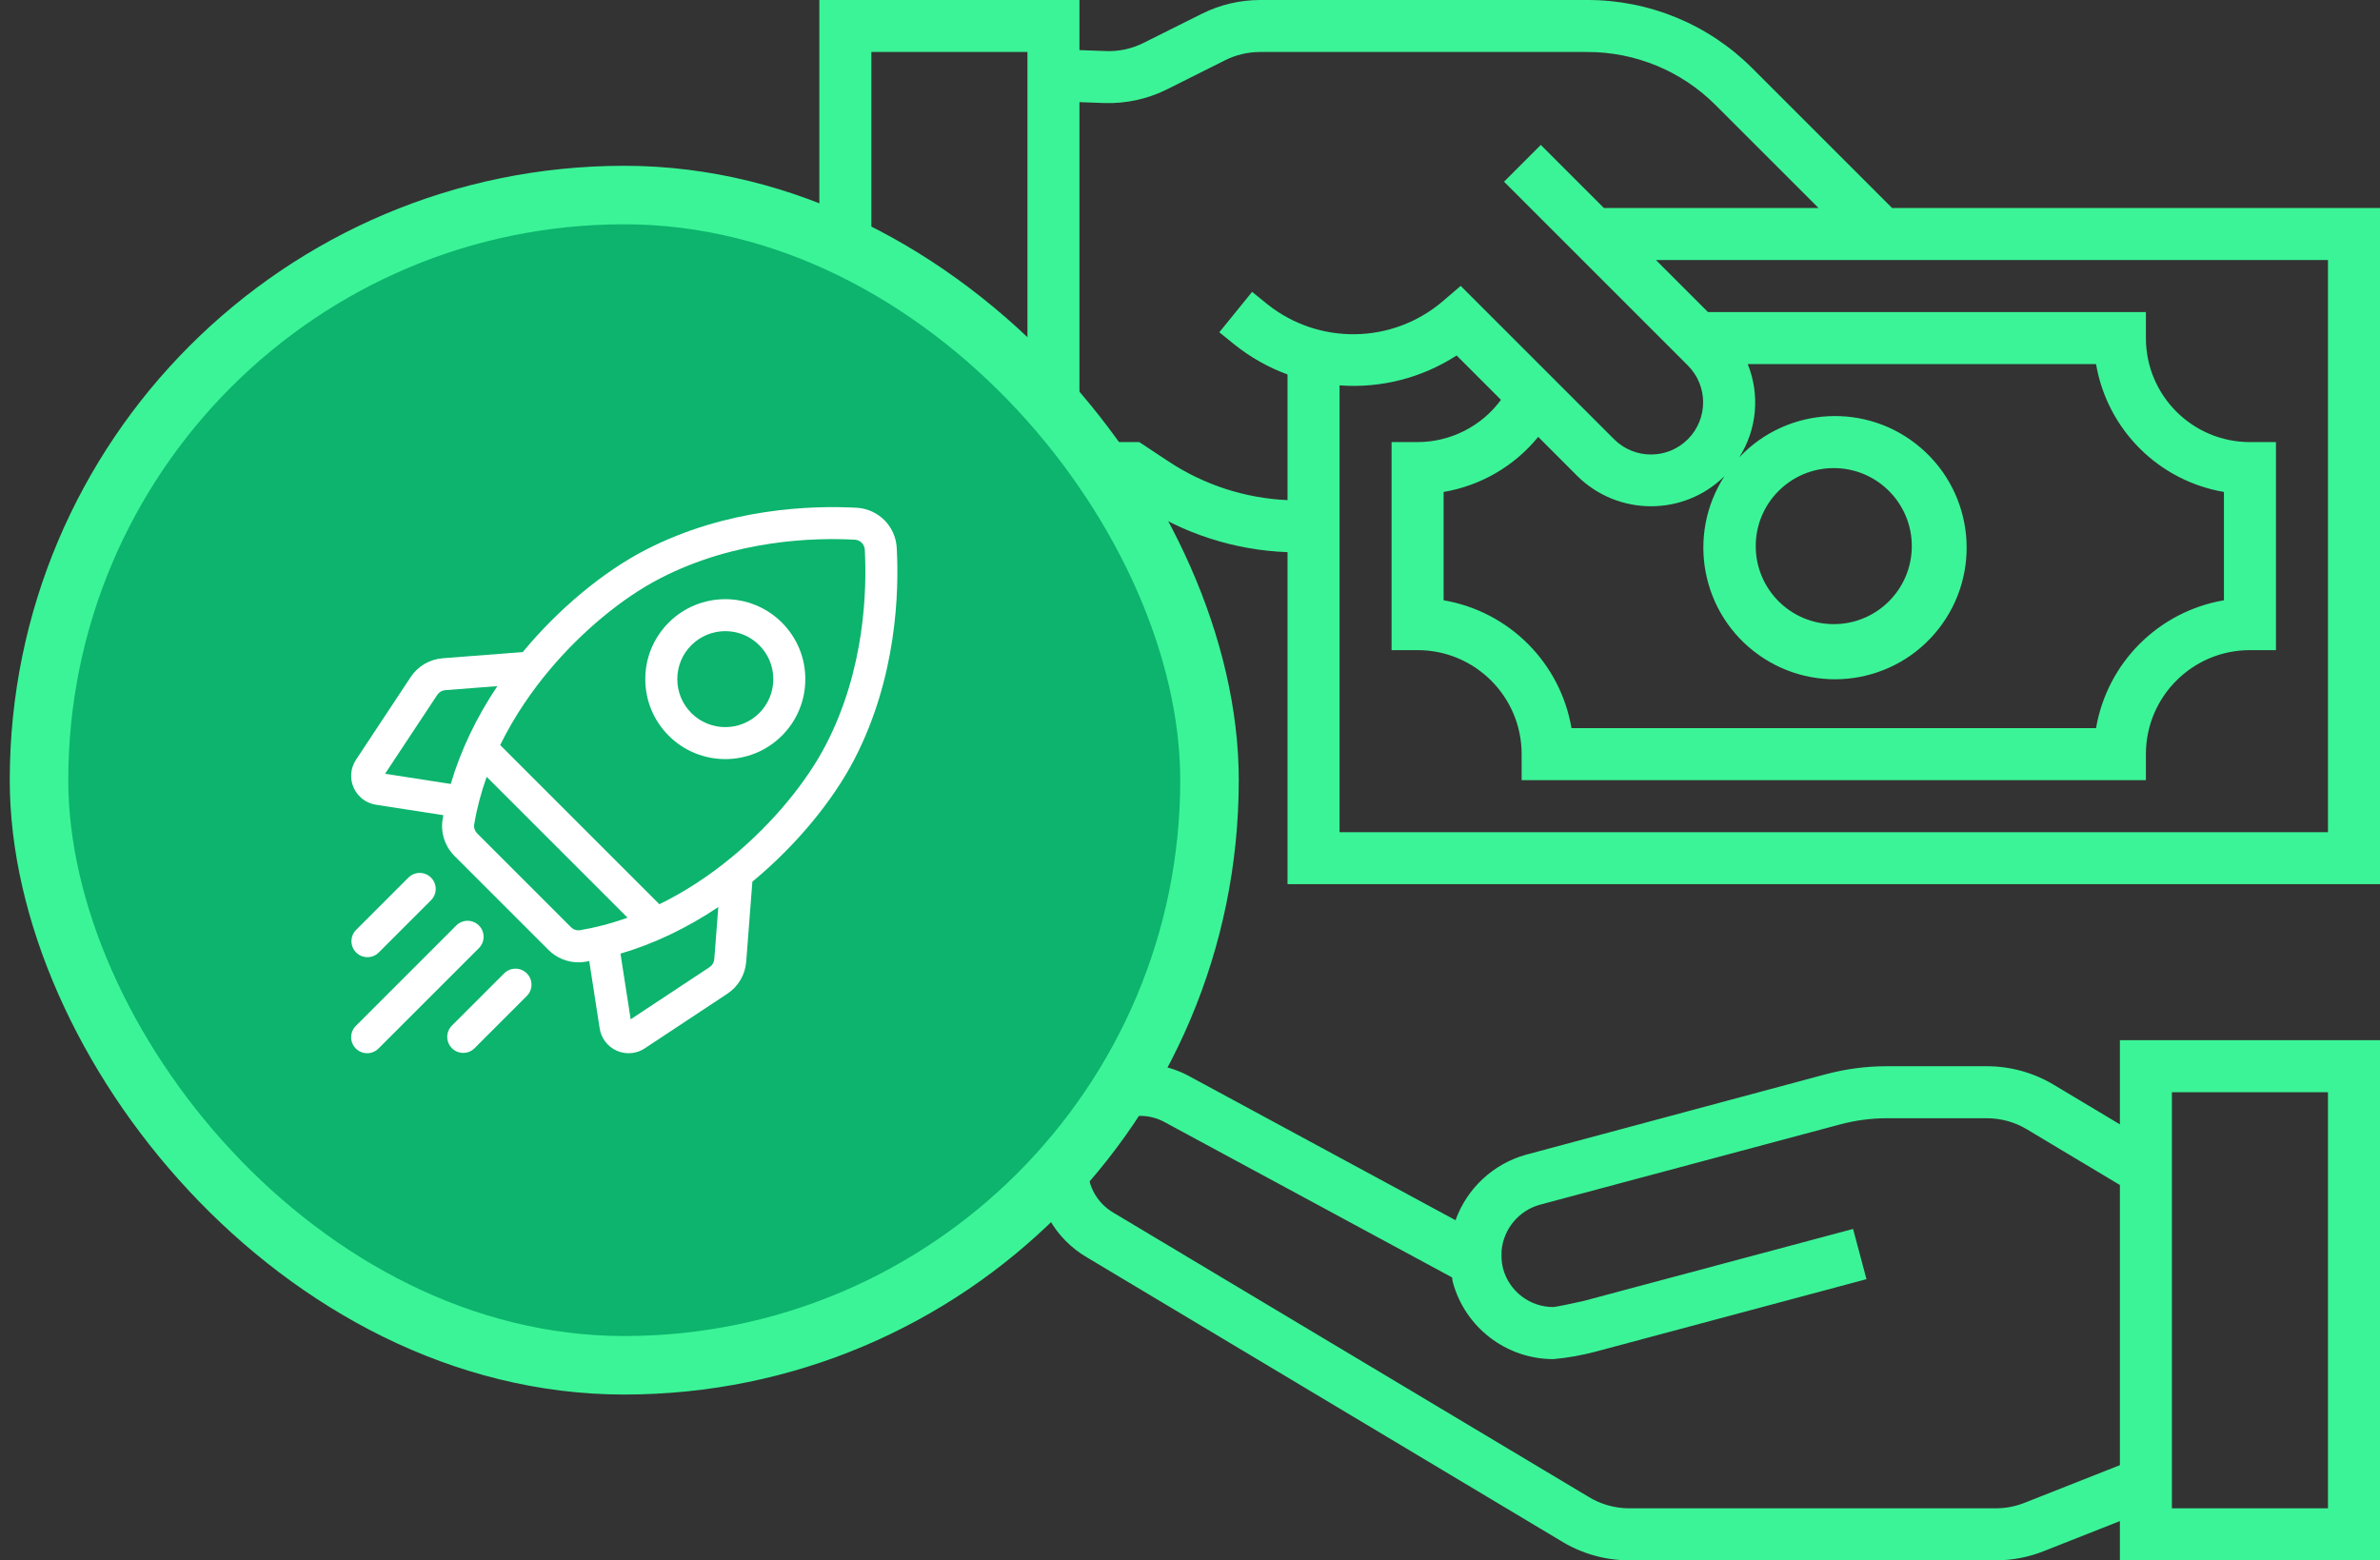
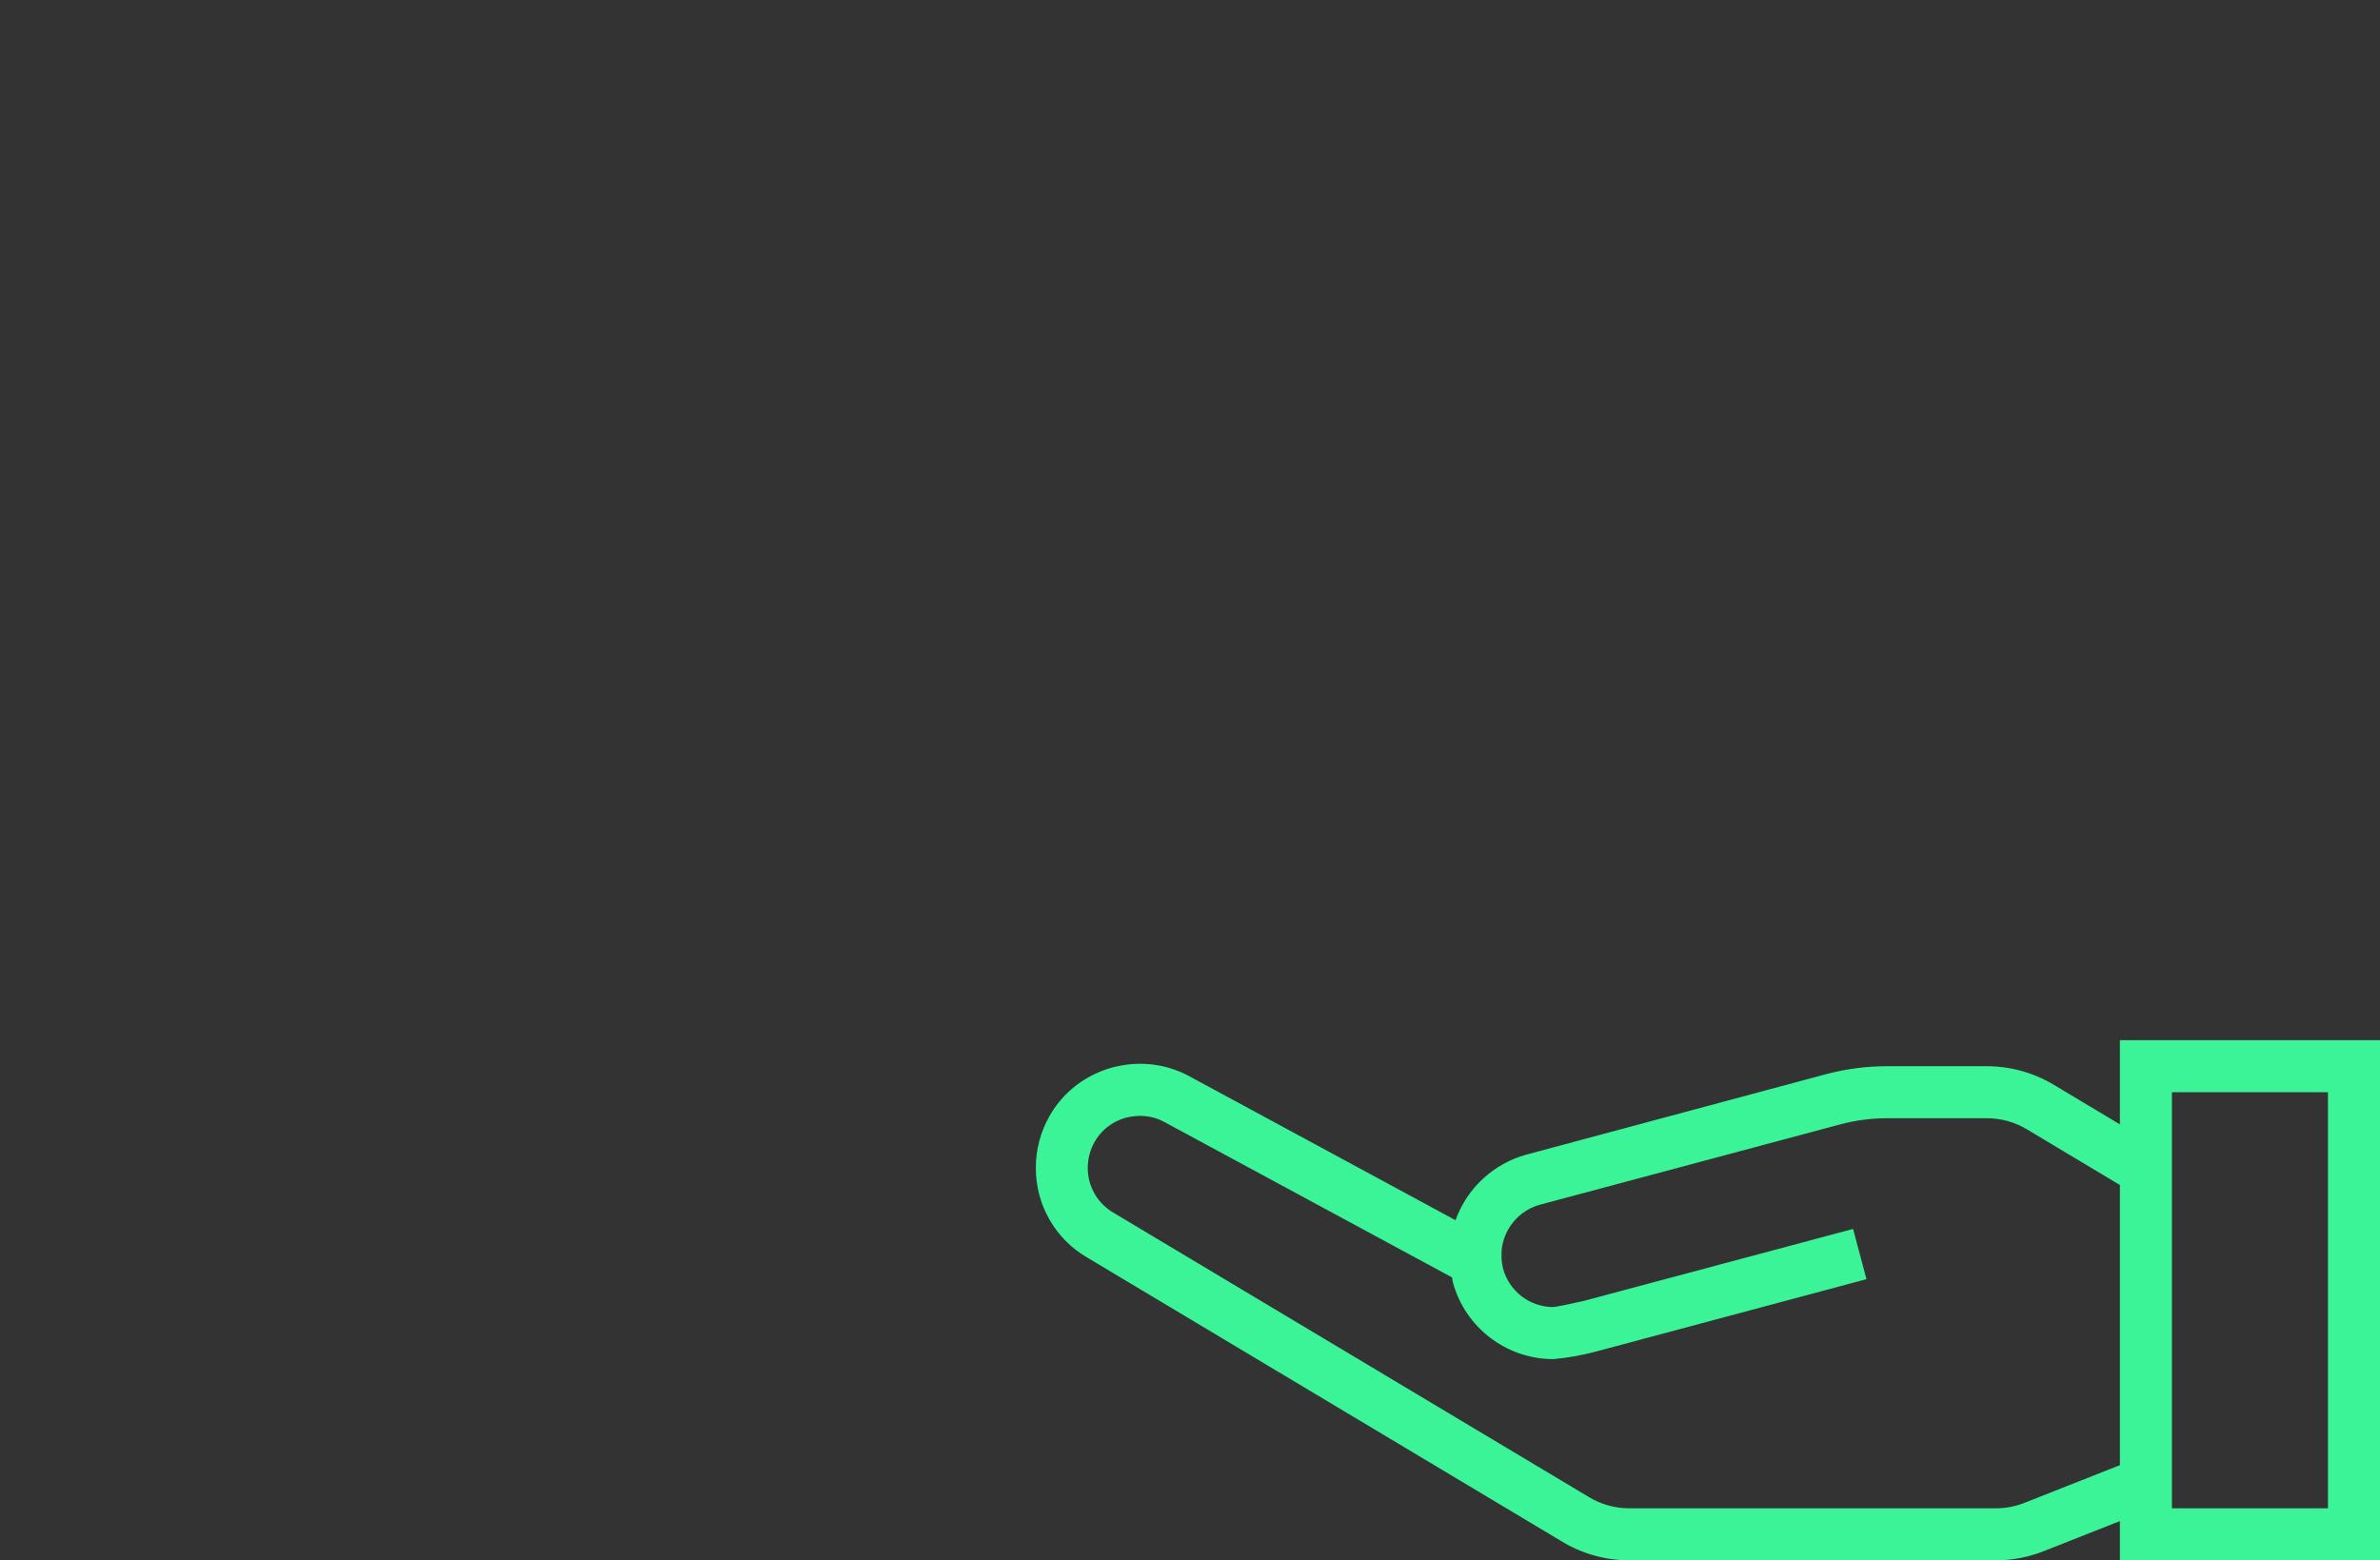
<svg xmlns="http://www.w3.org/2000/svg" width="122" height="80" viewBox="0 0 122 80" fill="none">
  <rect x="0" y="0" width="122" height="80" fill="#333333" stroke="none" />
  <g clip-path="url(#clip0)">
    <path d="M108.667 57.648L105.271 55.613C104.236 54.994 103.052 54.667 101.845 54.667H96.734C95.688 54.665 94.647 54.8 93.635 55.066L78.237 59.2C76.553 59.665 75.201 60.919 74.611 62.562L61.067 55.235C59.968 54.61 58.682 54.398 57.442 54.636C56.974 54.719 56.52 54.868 56.093 55.079C55.13 55.54 54.331 56.285 53.803 57.212C53.341 58.02 53.098 58.935 53.098 59.865C53.084 61.765 54.09 63.525 55.733 64.477L80.008 79.001C81.063 79.654 82.278 80 83.518 80H102.304C103.143 80.001 103.975 79.842 104.755 79.533L108.667 77.988V80H122V53.333H108.667V57.648ZM103.775 77.053C103.308 77.238 102.81 77.333 102.308 77.333H83.518C82.766 77.333 82.03 77.121 81.393 76.723L57.085 62.182C56.259 61.705 55.753 60.82 55.76 59.867C55.762 59.399 55.885 58.94 56.117 58.533C56.383 58.073 56.783 57.704 57.263 57.476C57.474 57.373 57.698 57.3 57.929 57.26C58.098 57.229 58.269 57.212 58.44 57.212C58.899 57.211 59.349 57.331 59.747 57.559L74.434 65.495C74.451 65.576 74.451 65.656 74.472 65.738C75.104 68.065 77.215 69.682 79.627 69.684C80.369 69.617 81.104 69.485 81.824 69.292L95.677 65.585L94.99 63.009L81.182 66.7C80.574 66.84 79.789 67 79.627 67.014C78.423 67.016 77.367 66.211 77.05 65.049C77.007 64.888 76.981 64.723 76.972 64.556C76.972 64.556 76.962 64.233 76.972 64.12C77.074 63.005 77.855 62.068 78.934 61.768L94.326 57.65C95.112 57.44 95.921 57.333 96.734 57.333H101.845C102.569 57.333 103.279 57.53 103.9 57.902L108.667 60.756V75.12L103.775 77.053ZM111.333 56H119.333V77.333H111.333V56Z" fill="#3BF497" />
-     <path d="M96.992 10.666L89.84 3.515C87.594 1.256 84.539 -0.009 81.355 -0H64.592C63.557 0.001 62.537 0.243 61.611 0.704L58.622 2.198C58.023 2.5 57.358 2.644 56.688 2.617L55.333 2.569V-0H42V29.333H55.333V25.333H57.6L58.407 25.866C60.664 27.365 63.292 28.211 66 28.31V45.333H122V10.666H96.992ZM52.667 26.666H44.667V2.666H52.667V26.666ZM59.883 23.648L58.4 22.666H55.333V5.237L56.59 5.282C57.707 5.322 58.815 5.082 59.815 4.584L62.8 3.089C63.356 2.811 63.97 2.666 64.592 2.666H81.355C83.831 2.659 86.208 3.644 87.954 5.4L93.221 10.666H82.219L78.982 7.431L77.098 9.316L86.516 18.735C87.562 19.776 87.566 21.469 86.524 22.516C85.482 23.562 83.789 23.566 82.743 22.524L74.876 14.657L73.943 15.457C71.365 17.646 67.598 17.702 64.956 15.59L64.183 14.964L62.503 17.036L63.284 17.669C64.101 18.322 65.018 18.839 66 19.2V25.642C63.818 25.545 61.703 24.856 59.883 23.648ZM78.85 22.399L80.861 24.412C82.95 26.469 86.303 26.473 88.394 24.418C86.438 27.449 87.21 31.482 90.148 33.575C93.086 35.668 97.15 35.081 99.375 32.241C101.6 29.401 101.198 25.314 98.462 22.963C95.727 20.611 91.626 20.827 89.152 23.452C90.063 22.021 90.226 20.239 89.589 18.666H107.444C108.018 22.021 110.645 24.649 114 25.223V30.777C110.645 31.351 108.018 33.978 107.444 37.333H80.556C79.982 33.978 77.355 31.351 74 30.777V25.223C75.906 24.901 77.629 23.898 78.85 22.399ZM90 28C90 25.791 91.791 24 94 24C96.209 24 98 25.791 98 28C98 30.209 96.209 32 94 32C91.791 32 90 30.209 90 28ZM119.333 42.666H68.667V19.758C70.781 19.917 72.888 19.378 74.667 18.225L76.941 20.5C75.941 21.859 74.355 22.663 72.667 22.666H71.333V33.333H72.667C75.612 33.333 78 35.721 78 38.666V40H110V38.666C110 35.721 112.388 33.333 115.333 33.333H116.667V22.666H115.333C112.388 22.666 110 20.279 110 17.333V16H87.552L84.885 13.333H119.333V42.666Z" fill="#3BF497" />
  </g>
-   <rect x="2" y="10" width="60" height="60" rx="30" fill="#0CB46D" stroke="#3BF497" stroke-width="3" />
  <g clip-path="url(#clip1)">
-     <path d="M45.967 28.09C45.907 26.978 45.022 26.094 43.91 26.033C41.666 25.91 37.274 26.03 33.075 28.202C30.934 29.309 28.67 31.186 26.863 33.352C26.841 33.379 26.819 33.406 26.797 33.433L22.696 33.749C22.021 33.802 21.42 34.155 21.047 34.72L18.25 38.951C17.966 39.38 17.921 39.915 18.129 40.385C18.337 40.854 18.764 41.181 19.271 41.26L22.725 41.795C22.713 41.862 22.701 41.929 22.69 41.996C22.575 42.684 22.803 43.392 23.3 43.889L28.112 48.701C28.524 49.113 29.08 49.34 29.651 49.34C29.768 49.34 29.886 49.33 30.004 49.31C30.071 49.299 30.138 49.287 30.205 49.275L30.74 52.73C30.819 53.237 31.146 53.663 31.615 53.871C31.811 53.958 32.017 54 32.223 54C32.512 54 32.799 53.916 33.049 53.751L37.28 50.953C37.845 50.58 38.199 49.979 38.251 49.304L38.567 45.203C38.594 45.181 38.621 45.16 38.648 45.137C40.814 43.331 42.691 41.066 43.798 38.926C45.971 34.726 46.09 30.334 45.967 28.09ZM36.375 49.585L32.328 52.261L31.806 48.894C33.517 48.391 35.209 47.585 36.821 46.506L36.615 49.177C36.602 49.344 36.515 49.492 36.375 49.585ZM29.272 47.541L24.46 42.728C24.337 42.606 24.28 42.433 24.308 42.267C24.451 41.411 24.673 40.597 24.948 39.83L32.169 47.05C31.247 47.38 30.422 47.577 29.733 47.692C29.567 47.72 29.395 47.663 29.272 47.541ZM22.823 35.385L25.494 35.179C24.415 36.791 23.609 38.483 23.106 40.194L19.739 39.672L22.416 35.625C22.508 35.485 22.656 35.398 22.823 35.385ZM37.597 43.877C36.272 44.983 34.985 45.782 33.8 46.361L25.639 38.2C26.397 36.653 27.322 35.364 28.123 34.403C29.795 32.399 31.874 30.669 33.828 29.659C37.682 27.665 41.743 27.558 43.82 27.671C44.095 27.686 44.314 27.905 44.329 28.18C44.442 30.257 44.335 34.318 42.341 38.172C41.331 40.126 39.601 42.205 37.597 43.877Z" fill="white" />
    <path d="M37.18 38.92C38.23 38.919 39.28 38.52 40.08 37.72C40.854 36.946 41.281 35.916 41.281 34.82C41.281 33.725 40.854 32.695 40.08 31.92C38.48 30.321 35.879 30.321 34.279 31.92C33.505 32.695 33.078 33.725 33.078 34.82C33.078 35.916 33.505 36.946 34.279 37.72C35.079 38.52 36.129 38.92 37.18 38.92ZM35.439 33.08C35.919 32.6 36.549 32.36 37.179 32.36C37.81 32.36 38.44 32.6 38.92 33.08C39.384 33.545 39.64 34.163 39.64 34.82C39.64 35.477 39.384 36.095 38.92 36.56C37.96 37.52 36.399 37.52 35.439 36.56C34.975 36.095 34.719 35.477 34.719 34.82C34.719 34.163 34.975 33.545 35.439 33.08Z" fill="white" />
    <path d="M18.836 49.075C19.046 49.075 19.256 48.995 19.416 48.835L22.094 46.156C22.415 45.836 22.415 45.317 22.094 44.996C21.774 44.676 21.254 44.676 20.934 44.996L18.256 47.675C17.936 47.995 17.936 48.514 18.256 48.835C18.416 48.995 18.626 49.075 18.836 49.075Z" fill="white" />
    <path d="M24.549 47.45C24.229 47.13 23.71 47.13 23.389 47.45L18.24 52.6C17.92 52.92 17.92 53.439 18.24 53.76C18.4 53.92 18.61 54 18.82 54C19.03 54 19.24 53.92 19.4 53.76L24.549 48.611C24.87 48.29 24.87 47.771 24.549 47.45Z" fill="white" />
-     <path d="M25.844 49.905L23.166 52.583C22.846 52.904 22.846 53.423 23.166 53.743C23.326 53.903 23.536 53.983 23.746 53.983C23.956 53.983 24.166 53.904 24.326 53.743L27.004 51.065C27.325 50.745 27.325 50.225 27.004 49.905C26.684 49.585 26.165 49.585 25.844 49.905Z" fill="white" />
  </g>
  <defs>
    <clipPath id="clip0">
      <rect width="80" height="80" fill="white" transform="translate(42)" />
    </clipPath>
    <clipPath id="clip1">
-       <rect width="28" height="28" fill="white" transform="translate(18 26)" />
-     </clipPath>
+       </clipPath>
  </defs>
</svg>